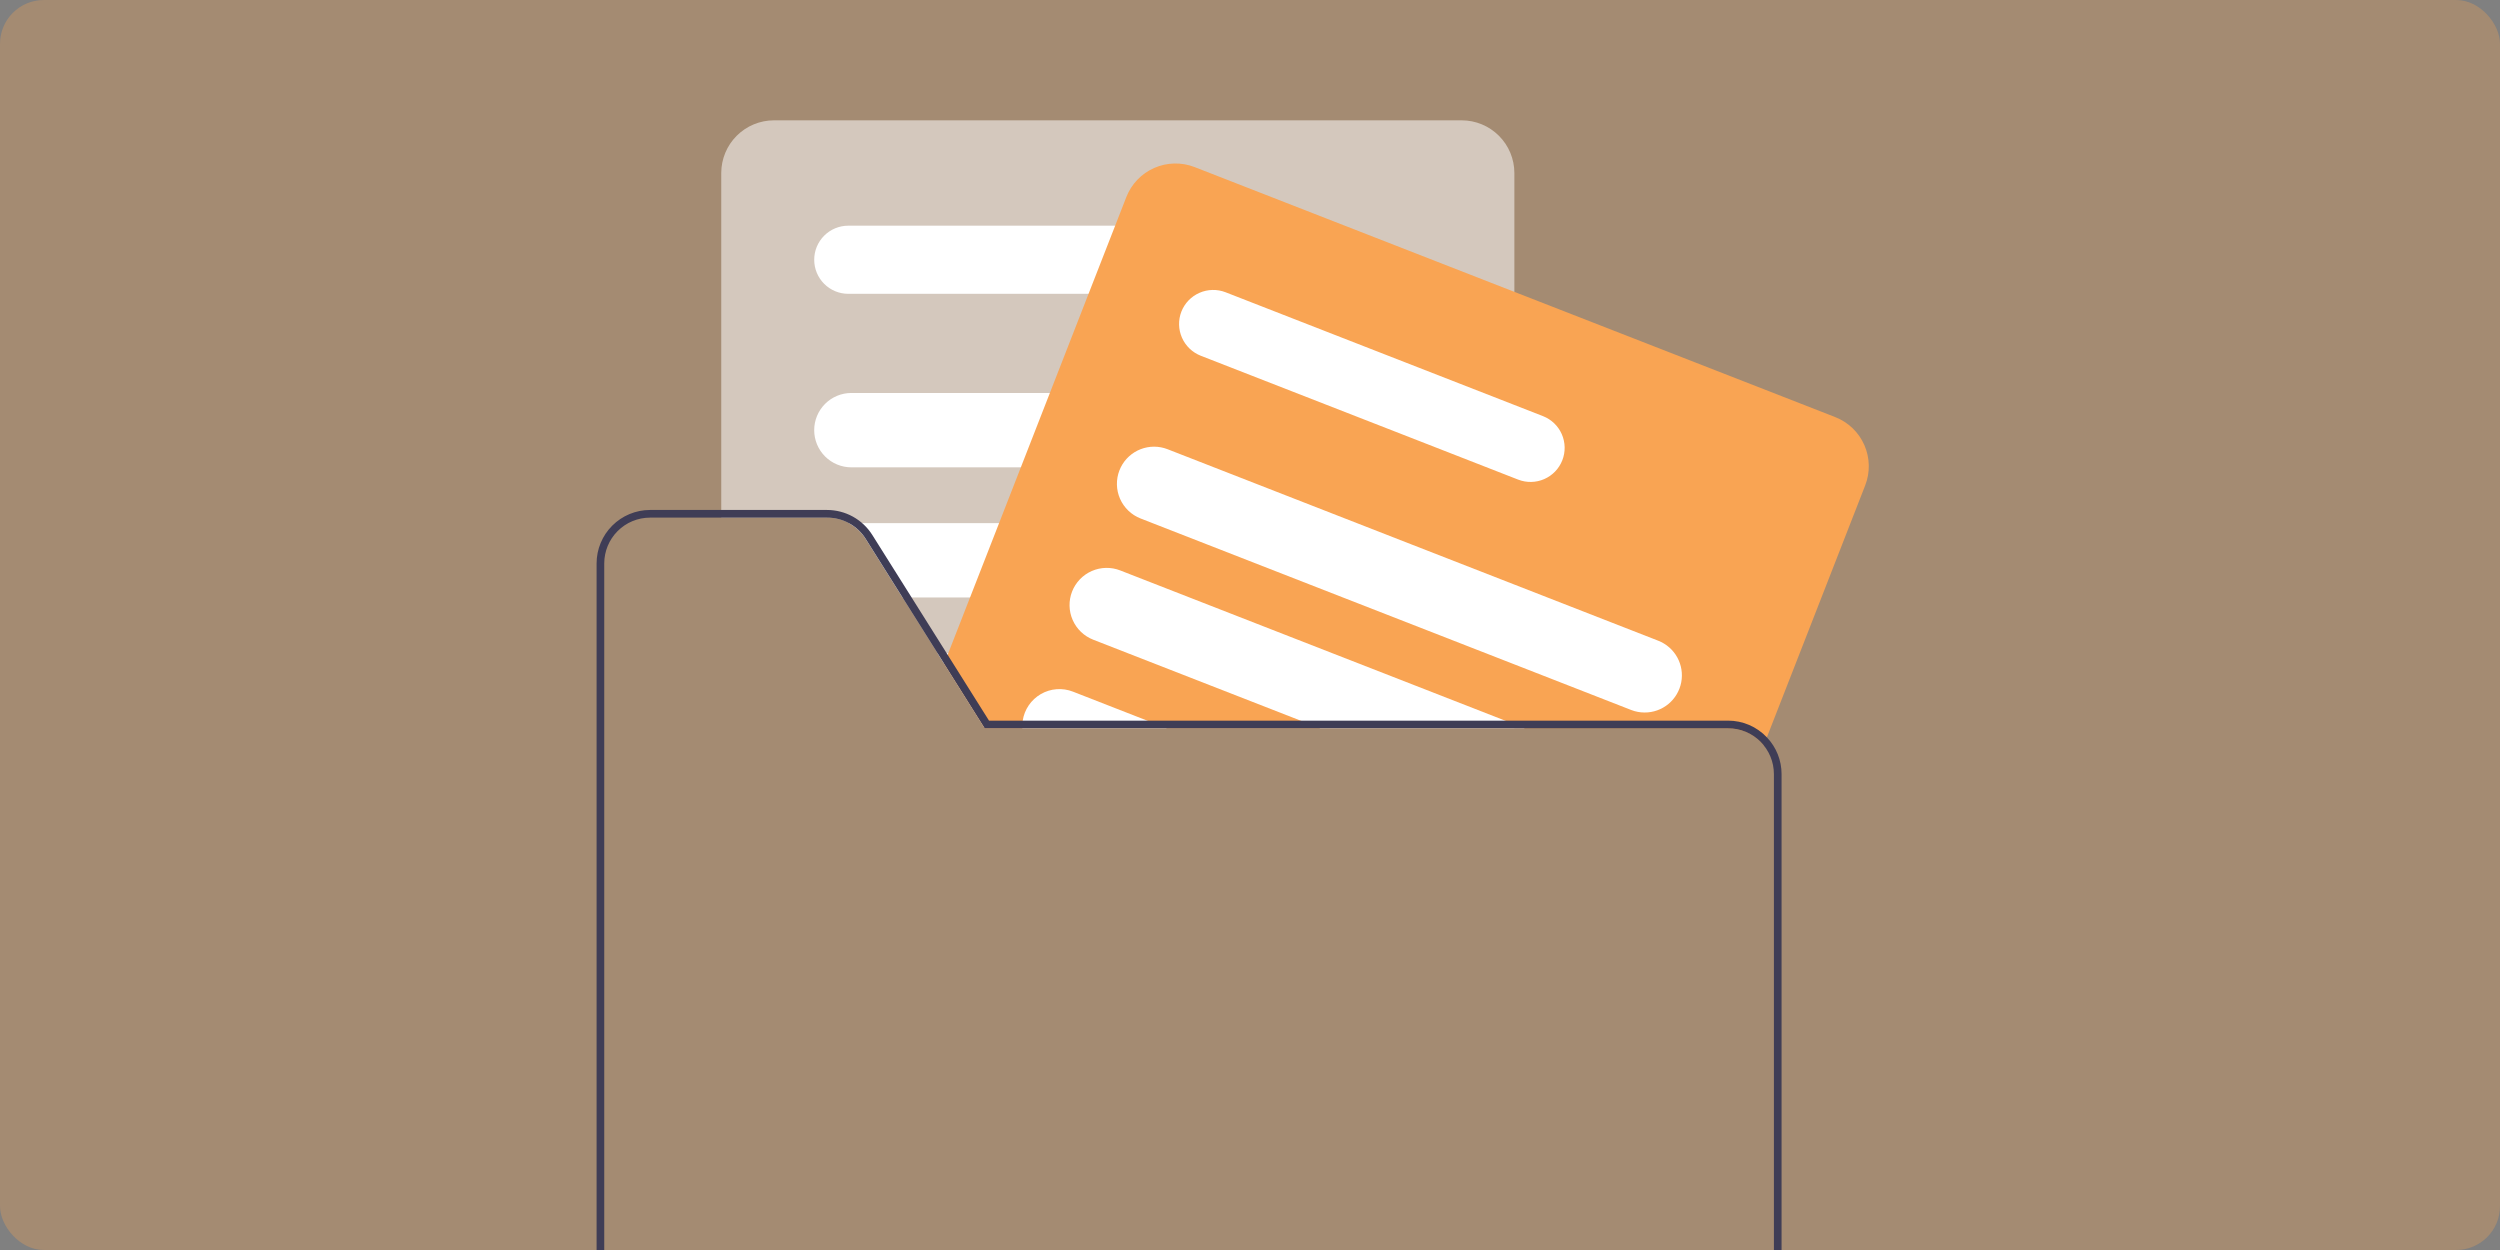
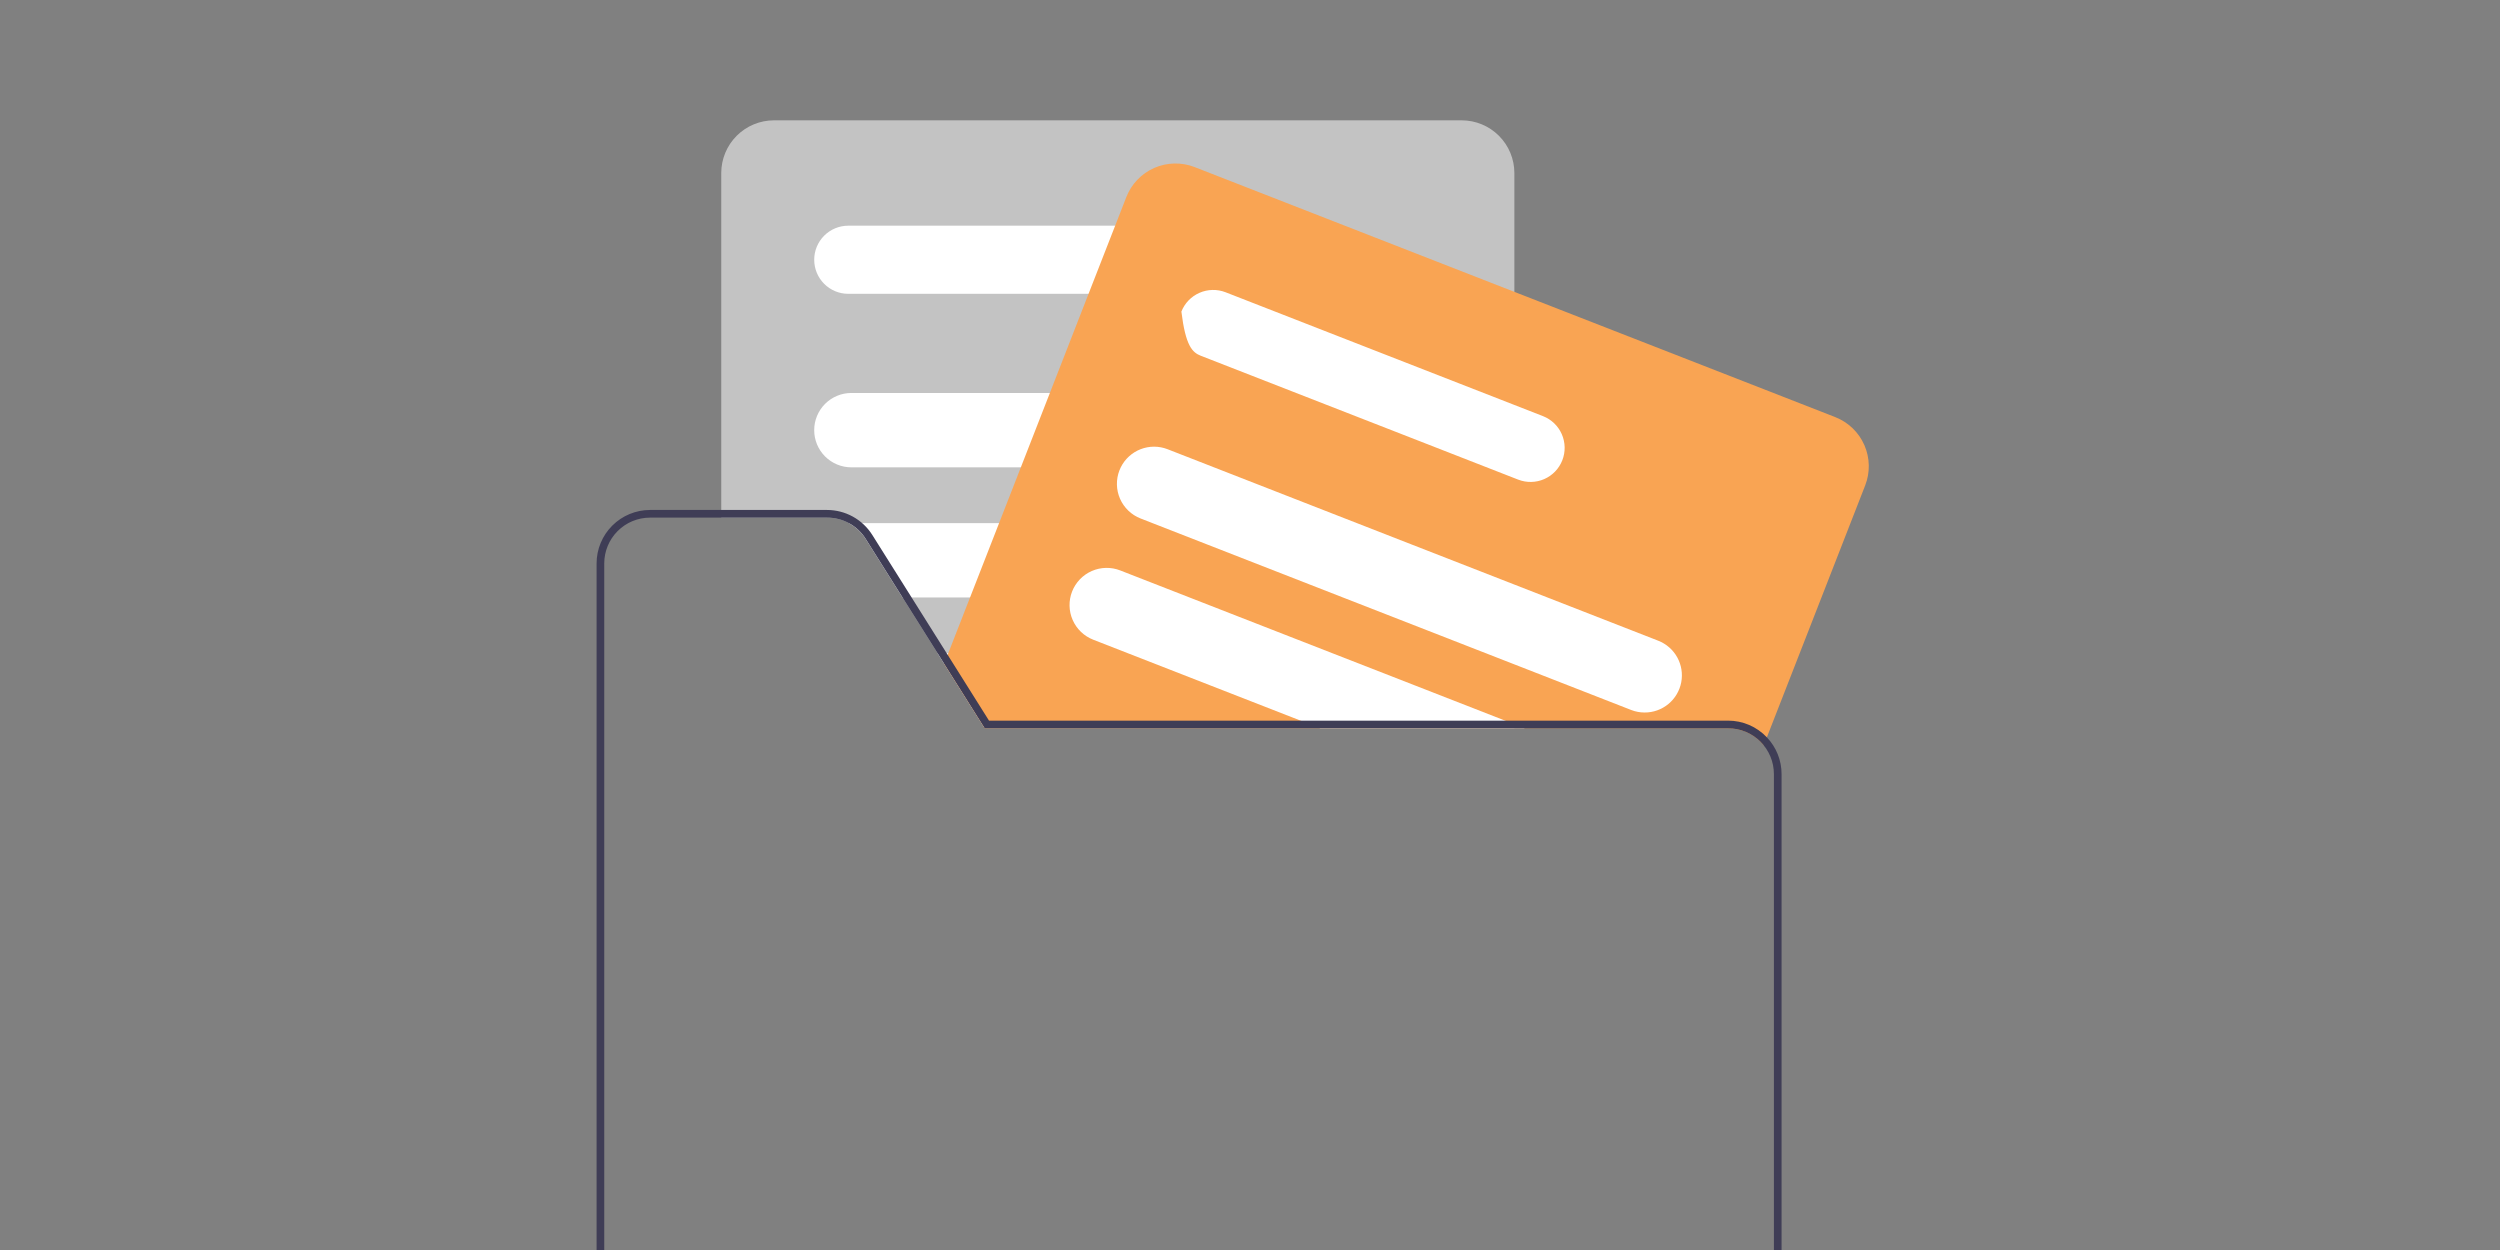
<svg xmlns="http://www.w3.org/2000/svg" width="352" height="176" viewBox="0 0 352 176" fill="none">
  <rect x="0" y="0" width="352" height="176" fill="#808080" stroke="none" />
  <g clip-path="url(#clip0_341_2813)">
-     <rect width="352" height="176" rx="6.17" fill="#F9A453" fill-opacity="0.3" />
    <path d="M205.81 16.943H108.966C107 16.946 105.116 17.728 103.726 19.118C102.336 20.508 101.554 22.392 101.552 24.358V72.882H116.456C117.546 72.879 118.619 73.154 119.573 73.682C120.527 74.209 121.33 74.971 121.907 75.896L127.073 84.119L132.012 91.975L132.94 93.453L138.591 102.442L138.655 102.544H213.224V24.358C213.221 22.392 212.439 20.508 211.049 19.118C209.66 17.728 207.775 16.946 205.81 16.943Z" fill="white" fill-opacity="0.53" />
    <path d="M167.422 31.777H119.437C118.165 31.777 116.945 32.283 116.045 33.182C115.146 34.082 114.641 35.302 114.641 36.574C114.641 37.846 115.146 39.066 116.045 39.965C116.945 40.865 118.165 41.37 119.437 41.37H167.422C168.694 41.37 169.914 40.865 170.814 39.965C171.713 39.066 172.218 37.846 172.218 36.574C172.218 35.302 171.713 34.082 170.814 33.182C169.914 32.283 168.694 31.777 167.422 31.777Z" fill="white" />
    <path d="M194.033 55.33H119.874C118.486 55.33 117.154 55.882 116.172 56.864C115.19 57.846 114.639 59.177 114.639 60.566C114.639 61.955 115.19 63.286 116.172 64.268C117.154 65.25 118.486 65.802 119.874 65.802H194.033C195.422 65.802 196.753 65.25 197.735 64.268C198.717 63.286 199.269 61.955 199.269 60.566C199.269 59.177 198.717 57.846 197.735 56.864C196.753 55.882 195.422 55.33 194.033 55.33Z" fill="white" />
    <path d="M198.766 76.667C198.345 75.767 197.676 75.005 196.837 74.472C195.999 73.938 195.026 73.654 194.032 73.653H119.873C119.76 73.653 119.652 73.658 119.539 73.664C120.507 74.192 121.322 74.961 121.906 75.896L127.072 84.119H194.032C194.913 84.119 195.779 83.897 196.551 83.473C197.323 83.049 197.975 82.437 198.447 81.694C198.919 80.951 199.196 80.1 199.252 79.222C199.308 78.343 199.141 77.464 198.766 76.667Z" fill="white" />
    <path d="M199.214 96.505C199.044 95.251 198.425 94.102 197.472 93.269C196.52 92.436 195.298 91.977 194.032 91.976H132.012L132.939 93.453L138.59 102.442H194.032C195.122 102.444 196.184 102.103 197.068 101.466C197.747 100.982 198.301 100.343 198.682 99.602C199.064 98.861 199.263 98.04 199.263 97.206C199.263 96.972 199.247 96.737 199.214 96.505Z" fill="white" />
    <path d="M258.41 58.733L250.861 55.783L213.224 41.095L168.193 23.522C166.361 22.81 164.32 22.855 162.52 23.645C160.72 24.436 159.307 25.908 158.59 27.738L157.015 31.777L153.268 41.37L147.822 55.33L143.735 65.802L140.672 73.653L136.584 84.119L133.516 91.975L133.43 92.202L132.939 93.453L138.59 102.442L138.655 102.544H243.323C244.284 102.543 245.232 102.758 246.099 103.172C246.966 103.586 247.729 104.19 248.332 104.938L248.774 103.817L254.177 89.98L262.621 68.341C263.334 66.509 263.291 64.468 262.502 62.667C261.712 60.865 260.241 59.451 258.41 58.733Z" fill="#F9A453" />
-     <path d="M217.257 58.593L213.224 57.018L172.556 41.149C171.37 40.69 170.051 40.719 168.886 41.229C167.721 41.739 166.805 42.689 166.339 43.872C165.879 45.058 165.908 46.379 166.419 47.544C166.931 48.709 167.883 49.624 169.067 50.089L182.499 55.33L199.112 61.812L213.224 67.322L213.768 67.533C214.953 67.993 216.272 67.964 217.436 67.452C218.6 66.941 219.513 65.988 219.975 64.804C220.437 63.62 220.41 62.301 219.901 61.136C219.391 59.971 218.44 59.057 217.257 58.593Z" fill="white" />
+     <path d="M217.257 58.593L213.224 57.018L172.556 41.149C171.37 40.69 170.051 40.719 168.886 41.229C167.721 41.739 166.805 42.689 166.339 43.872C166.931 48.709 167.883 49.624 169.067 50.089L182.499 55.33L199.112 61.812L213.224 67.322L213.768 67.533C214.953 67.993 216.272 67.964 217.436 67.452C218.6 66.941 219.513 65.988 219.975 64.804C220.437 63.62 220.41 62.301 219.901 61.136C219.391 59.971 218.44 59.057 217.257 58.593Z" fill="white" />
    <path d="M233.477 90.212L213.224 82.307L198.767 76.667L191.045 73.653L170.933 65.802L164.397 63.251C163.178 62.775 161.825 62.773 160.604 63.245C159.384 63.717 158.384 64.629 157.803 65.802C157.738 65.936 157.673 66.077 157.619 66.222C157.369 66.862 157.248 67.546 157.262 68.233C157.276 68.92 157.425 69.597 157.701 70.227C157.977 70.856 158.374 71.425 158.87 71.901C159.366 72.377 159.95 72.75 160.591 73L162.262 73.653L189.072 84.119L213.224 93.544L229.67 99.966C230.275 100.203 230.918 100.323 231.568 100.322C232.789 100.325 233.972 99.9 234.913 99.121C235.854 98.343 236.493 97.26 236.72 96.06C236.946 94.86 236.746 93.618 236.154 92.55C235.562 91.483 234.614 90.655 233.477 90.212Z" fill="white" />
    <path d="M213.223 101.973L211.924 101.466L199.215 96.505L187.605 91.976L167.471 84.119L157.732 80.318C157.092 80.067 156.408 79.945 155.72 79.959C155.032 79.973 154.354 80.122 153.724 80.398C153.094 80.675 152.524 81.072 152.048 81.569C151.572 82.065 151.198 82.651 150.948 83.292C150.698 83.933 150.577 84.617 150.592 85.305C150.607 85.993 150.757 86.671 151.034 87.3C151.311 87.93 151.71 88.499 152.207 88.975C152.704 89.45 153.29 89.823 153.931 90.072L158.806 91.976L183.124 101.466L185.626 102.442L185.885 102.544H214.685L213.223 101.973Z" fill="white" />
-     <path d="M164.031 102.442L161.528 101.466L151.073 97.384C150.343 97.098 149.557 96.98 148.775 97.039C147.993 97.097 147.234 97.332 146.554 97.724C145.875 98.116 145.292 98.656 144.85 99.303C144.407 99.951 144.116 100.69 143.998 101.466C143.947 101.788 143.927 102.115 143.939 102.442C143.938 102.476 143.94 102.51 143.945 102.544H164.295L164.031 102.442Z" fill="white" />
    <path d="M185.626 102.442L183.124 101.466H143.999C143.947 101.788 143.927 102.115 143.939 102.442H138.59L138.655 102.544H185.885L185.626 102.442ZM185.626 102.442H138.59L138.655 102.544H185.885L185.626 102.442ZM185.626 102.442H138.59L138.655 102.544H185.885L185.626 102.442ZM185.885 102.544L185.626 102.442H138.59L138.655 102.544H185.885ZM91.517 210.522C89.81 210.52 88.174 209.841 86.967 208.634C85.76 207.427 85.081 205.791 85.078 204.084V79.325C85.08 77.618 85.758 75.981 86.966 74.772C88.172 73.565 89.809 72.885 91.517 72.882H101.551V71.803H91.517C89.523 71.807 87.613 72.601 86.204 74.011C84.795 75.421 84.002 77.332 84 79.325V204.084C84.002 205.526 84.418 206.937 85.199 208.149C85.98 209.362 87.093 210.324 88.405 210.921H183.405C183.318 210.792 183.232 210.657 183.146 210.522H91.517ZM248.774 103.817C248.074 103.074 247.229 102.482 246.291 102.077C245.354 101.673 244.343 101.465 243.323 101.466H139.253L133.43 92.202L133.29 91.975L128.351 84.119L122.818 75.319C122.14 74.244 121.201 73.358 120.089 72.743C118.976 72.129 117.726 71.805 116.455 71.803H91.517C89.523 71.807 87.613 72.601 86.204 74.011C84.795 75.421 84.002 77.332 84 79.325V204.084C84.002 205.526 84.418 206.937 85.199 208.149C85.98 209.362 87.093 210.324 88.405 210.921C89.381 211.371 90.443 211.602 91.517 211.601H243.323C244.398 211.602 245.462 211.371 246.439 210.921C247.752 210.324 248.865 209.362 249.646 208.149C250.427 206.937 250.843 205.526 250.845 204.084V108.988C250.846 107.062 250.104 105.209 248.774 103.817ZM249.766 204.084C249.763 205.792 249.083 207.428 247.875 208.635C246.667 209.842 245.03 210.521 243.323 210.522H91.517C89.81 210.52 88.174 209.841 86.967 208.634C85.76 207.427 85.081 205.791 85.078 204.084V79.325C85.08 77.618 85.758 75.981 86.966 74.772C88.172 73.565 89.809 72.885 91.517 72.882H116.455C117.546 72.879 118.618 73.154 119.572 73.681C120.526 74.209 121.33 74.971 121.907 75.896L127.073 84.119L132.012 91.975L132.939 93.453L138.59 102.442L138.655 102.544L243.323 102.544C245.031 102.545 246.669 103.225 247.877 104.433C249.085 105.641 249.765 107.279 249.766 108.988V204.084ZM185.626 102.442H138.59L138.655 102.544H185.885L185.626 102.442ZM185.626 102.442H138.59L138.655 102.544H185.885L185.626 102.442ZM185.626 102.442H138.59L138.655 102.544H185.885L185.626 102.442ZM185.626 102.442L183.124 101.466H139.253L133.43 92.202L132.939 93.453L138.59 102.442L138.655 102.544H185.885L185.626 102.442Z" fill="#3F3D56" />
  </g>
  <defs>
    <clipPath id="clip0_341_2813">
      <rect width="352" height="176" fill="white" />
    </clipPath>
  </defs>
</svg>